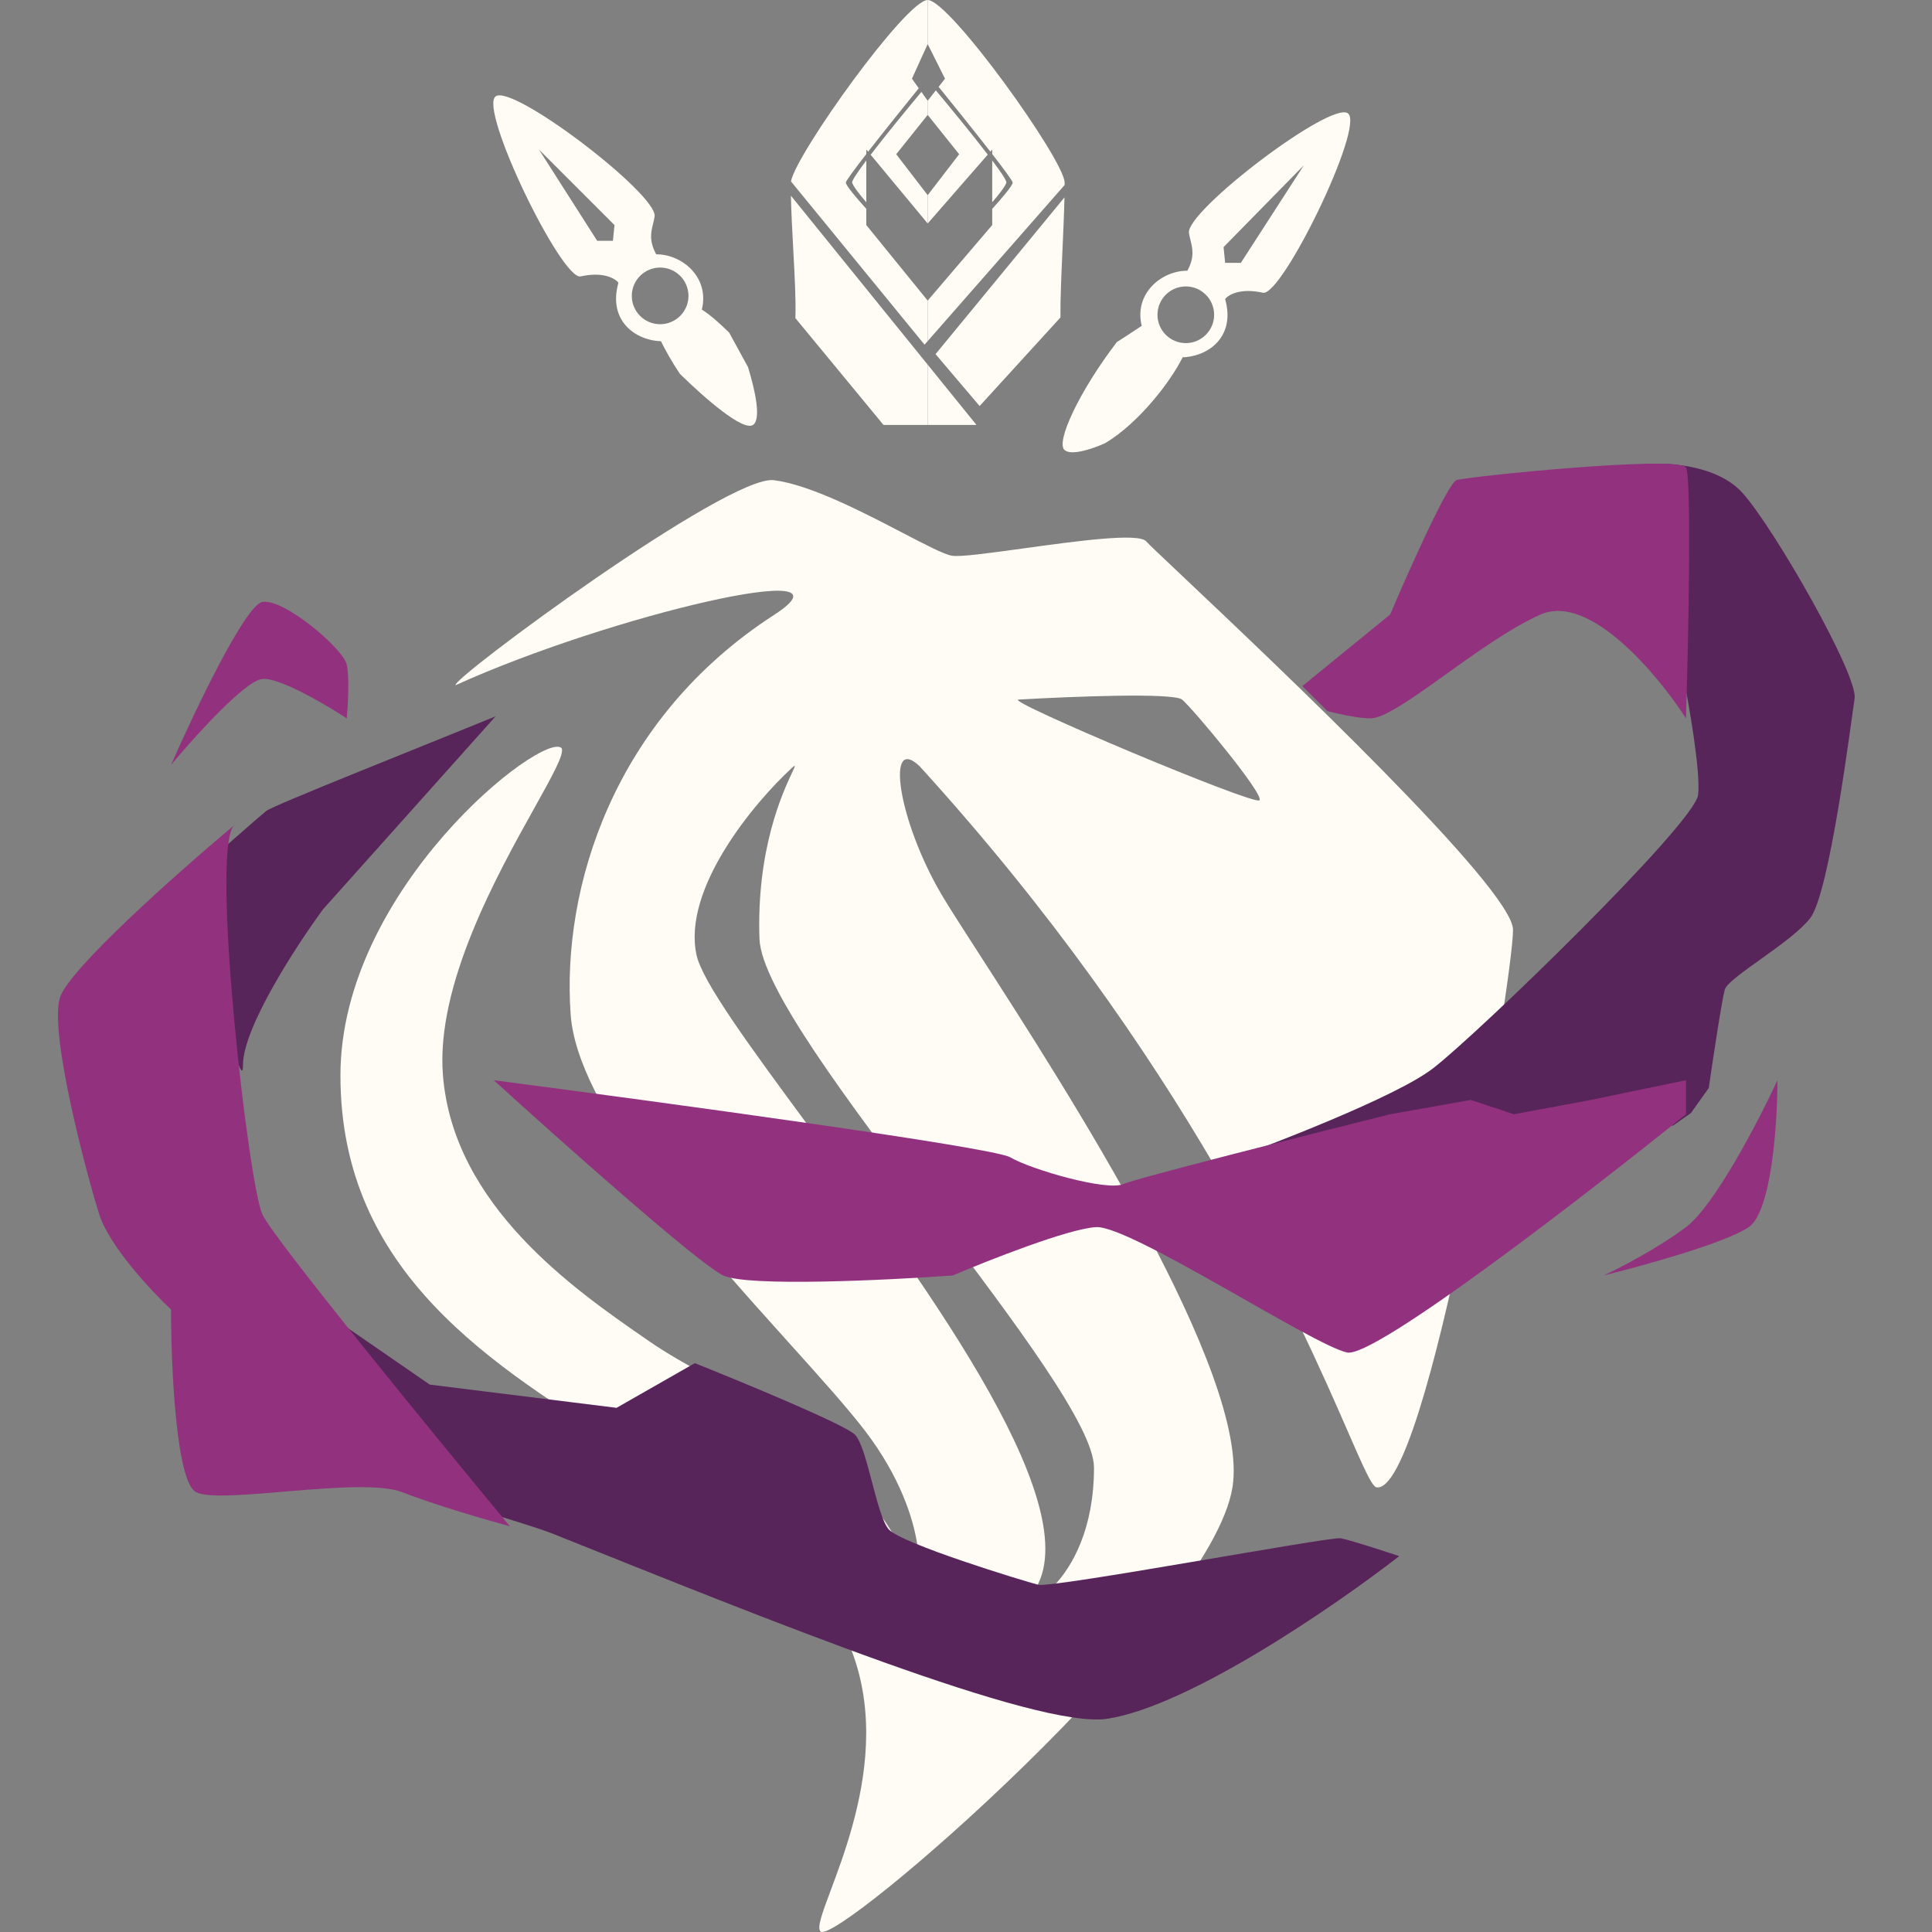
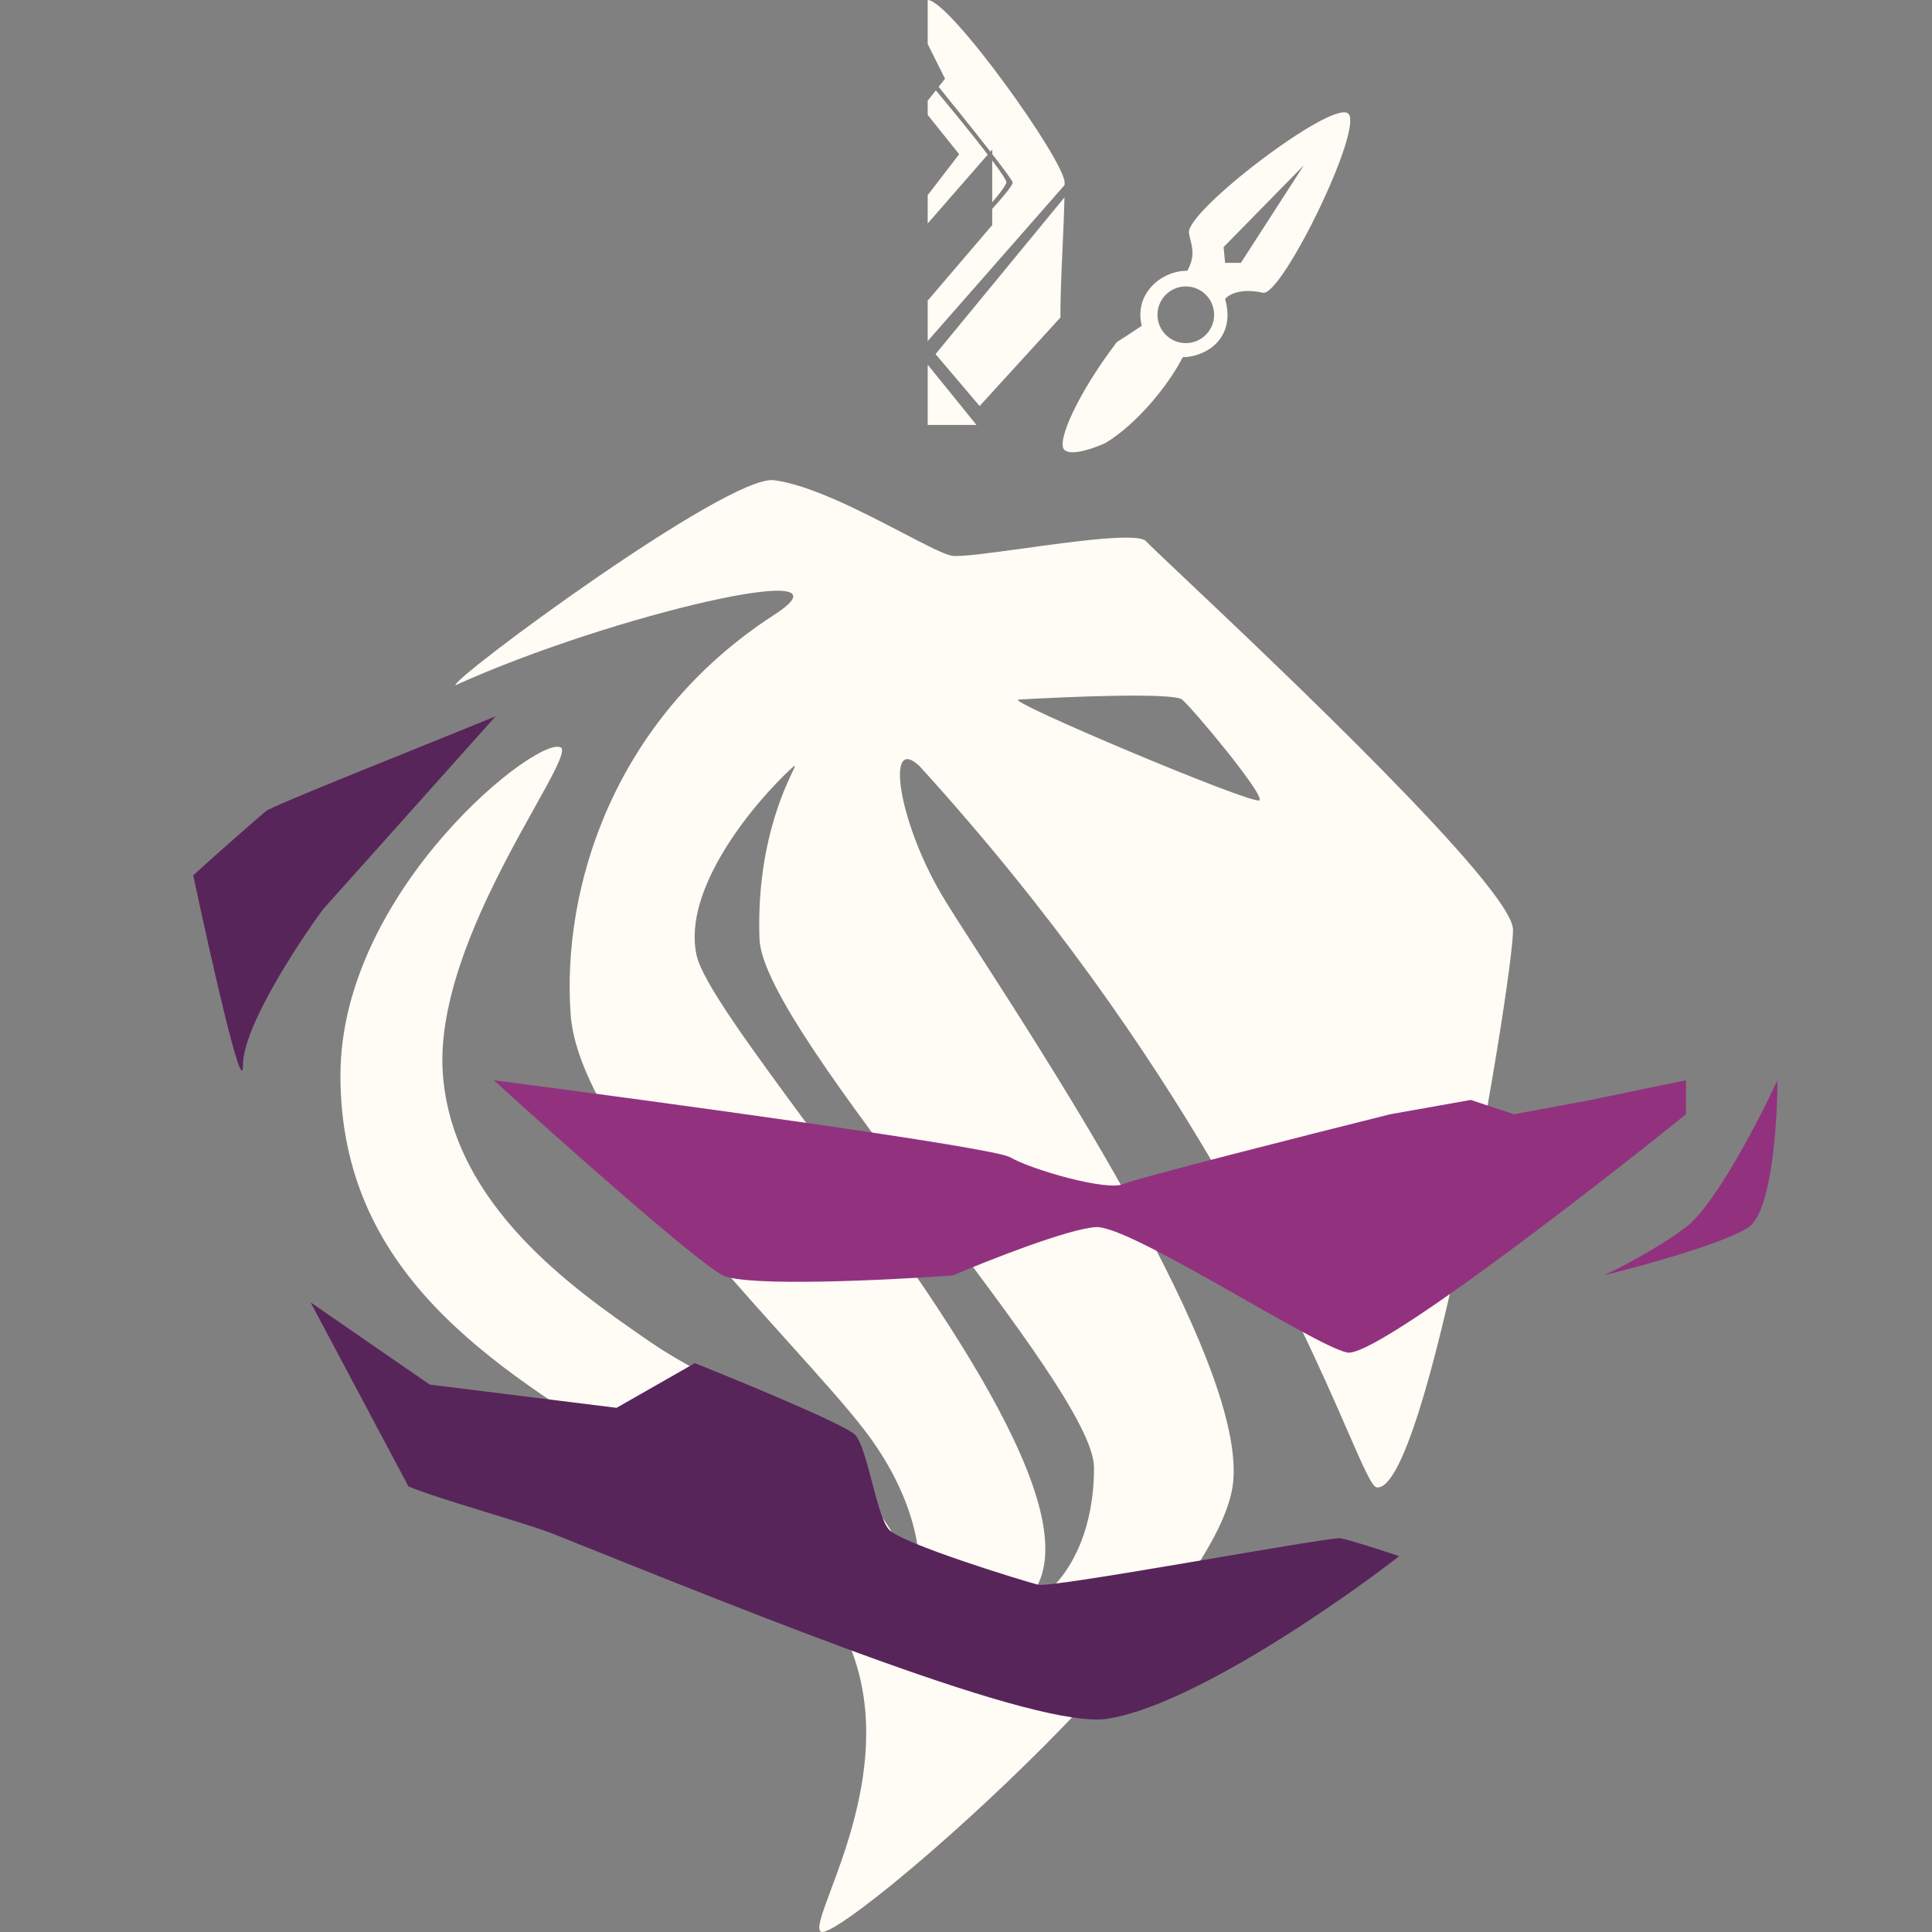
<svg xmlns="http://www.w3.org/2000/svg" width="100" height="100" viewBox="0 0 100 100" fill="none">
  <rect x="0" y="0" width="100" height="100" fill="#808080" stroke="none" />
-   <path fill-rule="evenodd" clip-rule="evenodd" d="M35.191 19.351C34.776 18.729 34.44 18.13 34.209 17.659C33.775 17.659 32.806 17.469 32.254 16.678C31.683 15.86 31.928 14.934 32.009 14.634C31.846 14.416 31.227 14.046 30.054 14.307C29.077 14.525 24.759 5.641 25.655 4.987C26.551 4.333 34.044 10.067 33.883 11.2C33.865 11.329 33.834 11.453 33.803 11.579C33.697 12.013 33.585 12.465 33.965 13.162C35.349 13.162 36.734 14.389 36.327 16.024C36.835 16.348 37.278 16.771 37.693 17.168C37.708 17.182 37.723 17.197 37.738 17.211L38.717 19C39.096 20.238 39.409 21.706 38.975 21.995C38.456 22.341 36.454 20.588 35.191 19.351ZM48.017 22.386V0C46.904 0 41.212 7.944 40.94 9.389L47.854 17.84L48.017 17.655V18.875L40.937 10.129C40.956 11.017 41.009 11.993 41.06 12.942C41.132 14.283 41.202 15.568 41.169 16.466L45.73 21.995H48.017L48.017 22.386ZM47.202 4.073L48.017 2.281V5.214L47.691 4.757C46.934 5.662 45.844 6.993 45.065 8.01L48.017 11.568V15.559L44.84 11.649V10.809C44.368 10.29 43.781 9.606 43.781 9.45C43.781 9.369 44.226 8.766 44.84 7.974V7.739L44.934 7.852C45.747 6.808 46.817 5.476 47.555 4.567L47.202 4.073ZM46.388 7.983L48.017 5.947V10.101L46.388 7.983ZM44.84 8.305V10.469C44.519 10.097 44.154 9.639 44.107 9.45C44.084 9.358 44.385 8.911 44.84 8.305ZM31.806 11.649L27.896 7.739L30.91 12.464H31.724L31.806 11.649ZM35.635 15.315C35.635 16.125 34.978 16.781 34.168 16.781C33.359 16.781 32.702 16.125 32.702 15.315C32.702 14.505 33.359 13.849 34.168 13.849C34.978 13.849 35.635 14.505 35.635 15.315Z" fill="#FFFBF5" />
  <path fill-rule="evenodd" clip-rule="evenodd" d="M57.211 22.934C58.947 21.891 60.595 19.75 61.214 18.492C61.648 18.492 62.617 18.303 63.169 17.515C63.739 16.7 63.495 15.777 63.413 15.478C63.576 15.261 64.196 14.891 65.369 15.152C66.346 15.369 70.664 6.517 69.768 5.865C68.871 5.214 61.379 10.928 61.54 12.056C61.558 12.184 61.589 12.308 61.62 12.433C61.727 12.866 61.838 13.316 61.458 14.012C60.074 14.012 58.689 15.233 59.096 16.863C58.603 17.192 58.177 17.474 57.806 17.708C55.856 20.257 54.628 22.901 55.104 23.298C55.475 23.608 56.609 23.208 57.211 22.934ZM48.017 21.995V18.875L50.542 21.995H48.017ZM48.017 17.655L55.104 9.577C55.104 9.534 55.104 9.492 55.104 9.45C55.104 8.309 49.157 0 48.017 0V2.281L48.017 2.281L48.913 4.073L48.583 4.494C49.321 5.403 50.426 6.777 51.261 7.85L51.357 7.739V7.974C51.971 8.766 52.416 9.369 52.416 9.45C52.416 9.606 51.829 10.29 51.357 10.809V11.649L48.017 15.559L48.017 15.559V17.655ZM48.017 11.568L48.017 11.568L51.127 8.003C50.325 6.956 49.195 5.58 48.439 4.677L48.017 5.214L48.017 5.214V5.947L48.017 5.947L49.646 7.983L48.017 10.101L48.017 10.101V11.568ZM55.096 10.218L48.424 18.329L50.705 21.017L54.888 16.433C54.88 15.479 54.936 14.229 54.993 12.958C55.035 12.018 55.078 11.068 55.096 10.218ZM67.487 8.554L63.332 12.79L63.413 13.604H64.228L67.487 8.554ZM52.09 9.45C52.113 9.358 51.812 8.911 51.357 8.305V10.469C51.678 10.097 52.043 9.639 52.09 9.45ZM62.843 16.293C62.843 17.102 62.187 17.759 61.377 17.759C60.567 17.759 59.911 17.102 59.911 16.293C59.911 15.483 60.567 14.826 61.377 14.826C62.187 14.826 62.843 15.483 62.843 16.293Z" fill="#FFFBF5" />
  <path fill-rule="evenodd" clip-rule="evenodd" d="M40.055 24.854C37.672 24.556 23.299 35.187 23.579 35.466C31.584 31.835 44.803 28.764 40.055 31.835C31.728 37.224 29.071 45.985 29.536 52.501C29.881 57.336 36.172 64.324 40.84 69.509L40.84 69.509C42.463 71.312 43.89 72.897 44.803 74.097C48.34 78.752 47.595 82.662 47.223 81.265C44.659 75.711 40.274 73.266 36.664 71.253C35.555 70.635 34.52 70.057 33.632 69.443L33.413 69.292C29.746 66.755 23.474 62.418 22.927 55.666C22.548 50.99 25.729 45.283 27.666 41.81C28.582 40.167 29.22 39.023 29.071 38.724C28.14 37.793 17.621 45.985 17.621 55.666C17.621 65.848 25.421 70.67 32.752 75.201L32.752 75.201C35.893 77.143 38.948 79.031 41.265 81.265C47.093 86.882 44.342 94.246 42.997 97.846C42.559 99.019 42.27 99.793 42.475 99.976C43.313 100.721 62.676 83.965 63.793 76.983C64.723 71.167 55.188 56.371 50.687 49.386L50.687 49.386C49.785 47.987 49.085 46.901 48.712 46.264C46.478 42.447 45.827 37.979 47.595 39.655C61.304 54.713 67.262 68.361 69.771 74.109L69.771 74.109C70.55 75.894 70.997 76.917 71.24 76.983C73.846 77.449 78.314 50.732 78.314 48.126C78.314 45.993 66.039 34.389 61.218 29.832L61.218 29.832C60.146 28.819 59.443 28.154 59.325 28.019C58.927 27.564 55.686 28.011 52.966 28.386C51.23 28.626 49.706 28.836 49.271 28.764C48.861 28.695 47.913 28.201 46.729 27.584C44.686 26.52 41.941 25.09 40.055 24.854ZM61.186 36.211C60.739 35.839 55.353 36.056 52.715 36.211C51.97 36.253 64.91 41.703 65.189 41.424C65.468 41.145 61.745 36.677 61.186 36.211ZM40.986 39.749C39.031 41.548 35.308 46.004 36.052 49.43C36.356 50.828 38.834 54.191 41.861 58.301C48.105 66.778 56.69 78.431 53.367 82.569C52.157 83.779 56.625 82.29 56.625 75.96C56.625 73.86 52.499 68.4 48.275 62.81C43.888 57.004 39.395 51.058 39.31 48.592C39.15 43.926 40.534 40.979 40.993 40.002C41.166 39.634 41.207 39.545 40.986 39.749Z" fill="#FFFBF5" />
  <path d="M13.775 41.978C13.407 42.275 11.074 44.322 10 45.308C10.859 49.316 12.578 57.035 12.578 55.112C12.578 53.188 15.34 48.946 16.721 47.065L25.652 37.077C21.816 38.649 14.143 41.682 13.775 41.978Z" fill="#58255A" />
  <path d="M72.424 80.545C69.171 83.073 61.597 88.296 57.325 88.962C53.709 89.525 39.586 83.777 28.506 79.343C26.757 78.696 22.721 77.597 21.141 76.938L16.077 67.412L22.245 71.667L31.913 72.869L35.964 70.557C38.511 71.574 43.735 73.738 44.25 74.256C44.895 74.904 45.355 78.418 46 79.158C46.644 79.898 52.997 81.84 53.734 82.025C54.47 82.21 68.833 79.528 69.386 79.62C69.828 79.694 71.596 80.268 72.424 80.545Z" fill="#58255A" />
-   <path d="M74.174 55.297C72.258 56.776 65.703 59.304 62.665 60.383L76.107 59.736L86.603 58.256L87.524 57.609L88.445 56.314C88.659 54.834 89.126 51.745 89.273 51.227C89.457 50.58 92.68 48.822 93.692 47.528C94.705 46.233 95.81 37.354 95.994 36.152C96.178 34.95 91.851 27.366 90.194 25.516C88.868 24.036 86.204 23.913 85.038 24.036L87.063 34.672C87.401 36.337 88.039 39.962 87.892 41.146C87.708 42.626 76.567 53.447 74.174 55.297Z" fill="#58255A" />
-   <path d="M71.956 31.804L67.408 35.513L67.412 35.517C67.875 35.979 68.337 36.441 68.707 36.809C69.543 37.017 70.385 37.182 70.935 37.182C72.327 37.182 76.595 33.195 79.751 31.804C82.275 30.692 85.813 34.926 87.267 37.182C87.391 33.072 87.564 24.721 87.267 24.201C86.896 23.552 75.946 24.665 75.389 24.85C74.944 24.999 72.914 29.548 71.956 31.804Z" fill="#92327F" />
  <path d="M52.282 59.899C51.391 59.38 34.094 57.025 25.556 55.912C28.99 59.034 36.172 65.425 37.434 66.019C38.696 66.612 45.879 66.266 49.313 66.019C51.2 65.215 55.326 63.59 56.736 63.515C58.5 63.423 67.965 69.635 69.728 70.006C71.139 70.303 82.009 61.908 87.267 57.674V55.912L82.349 56.932L78.359 57.674L76.131 56.932L71.956 57.674C67.625 58.756 58.797 60.993 58.129 61.29C57.293 61.661 53.396 60.548 52.282 59.899Z" fill="#92327F" />
  <path d="M87.267 63.515C88.752 62.403 91.041 57.983 92 55.912C92 58.107 91.703 62.699 90.515 63.515C89.327 64.331 85.009 65.524 82.999 66.019C83.803 65.648 85.782 64.628 87.267 63.515Z" fill="#92327F" />
-   <path d="M13.585 31.155C12.694 31.304 10.059 36.842 8.852 39.593C10.059 38.14 12.694 35.217 13.585 35.142C14.476 35.068 16.864 36.471 17.947 37.182C18.009 36.533 18.095 35.068 17.947 34.401C17.761 33.566 14.699 30.97 13.585 31.155Z" fill="#92327F" />
-   <path d="M12.193 42.653C12.16 42.681 12.126 42.709 12.091 42.738C10.906 44.225 12.862 61.331 13.585 62.866C14.179 64.127 22.37 74.147 26.391 79C25.247 78.691 22.531 77.906 20.823 77.238C18.689 76.404 11.451 77.887 10.152 77.238C9.112 76.719 8.852 70.717 8.852 67.781C7.832 66.823 5.66 64.498 5.14 62.866C4.491 60.827 2.542 53.501 3.099 51.647C3.539 50.181 9.212 45.153 12.091 42.738C12.123 42.698 12.157 42.67 12.193 42.653Z" fill="#92327F" />
</svg>